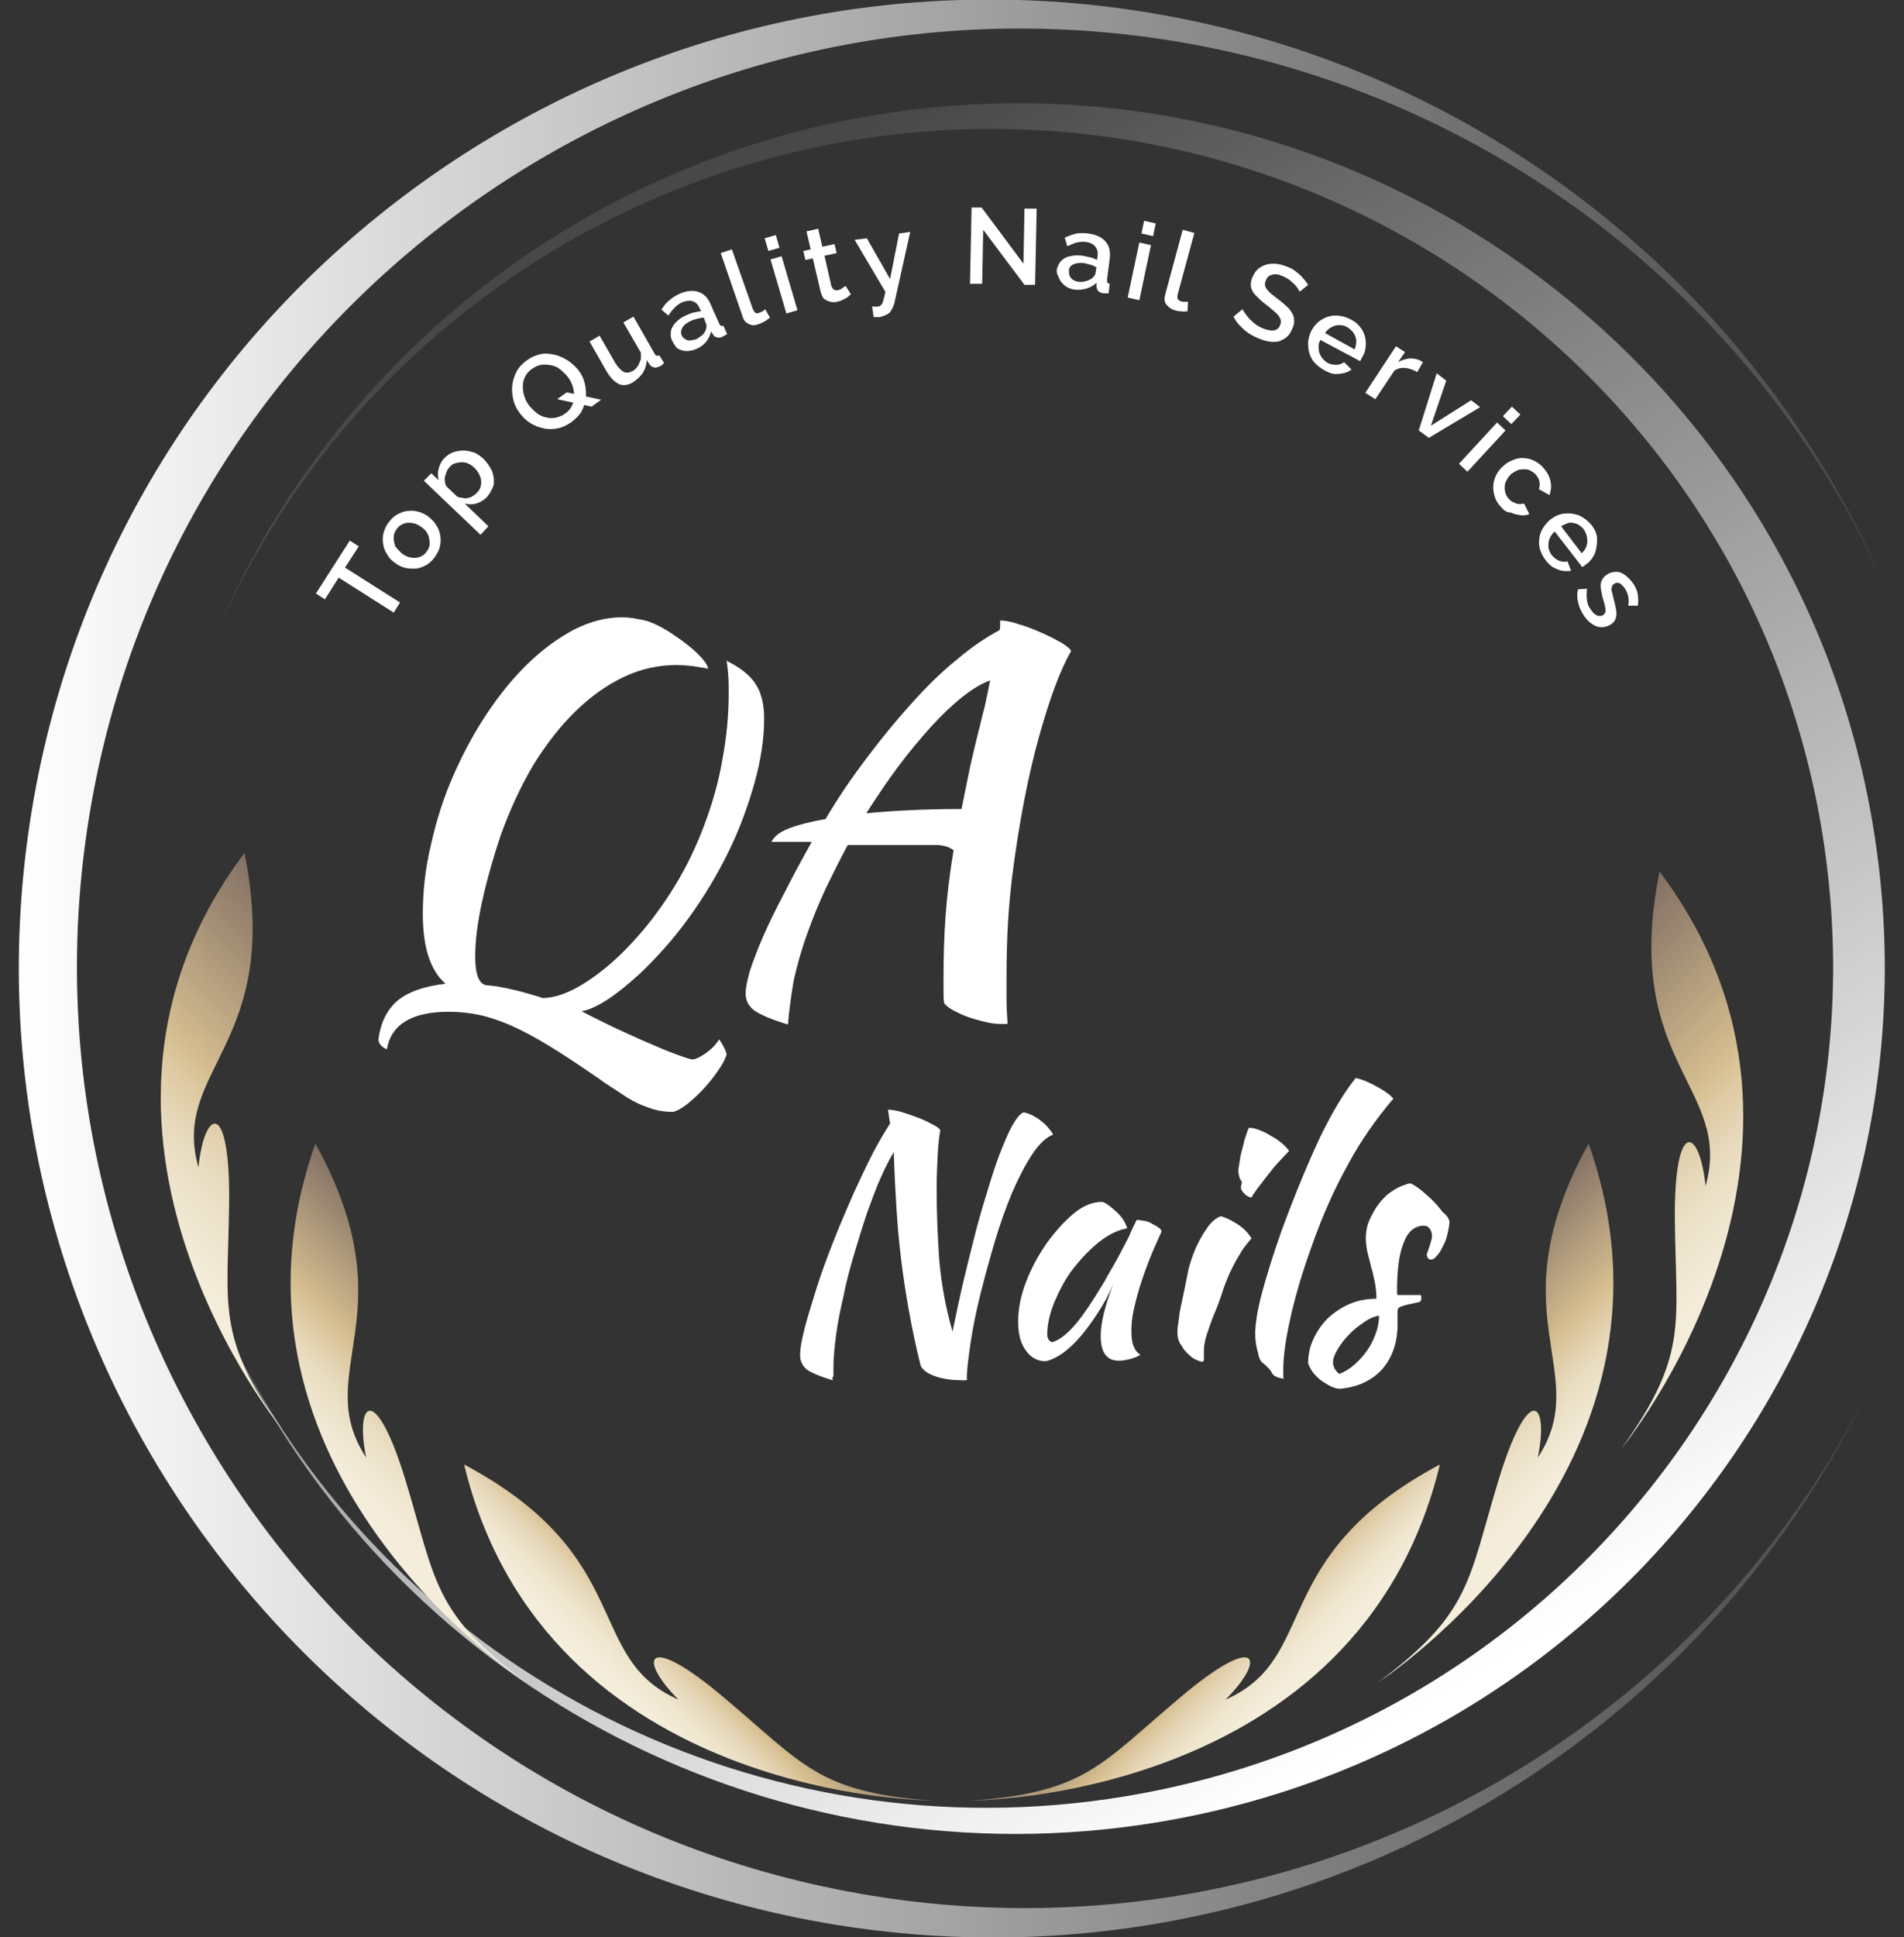
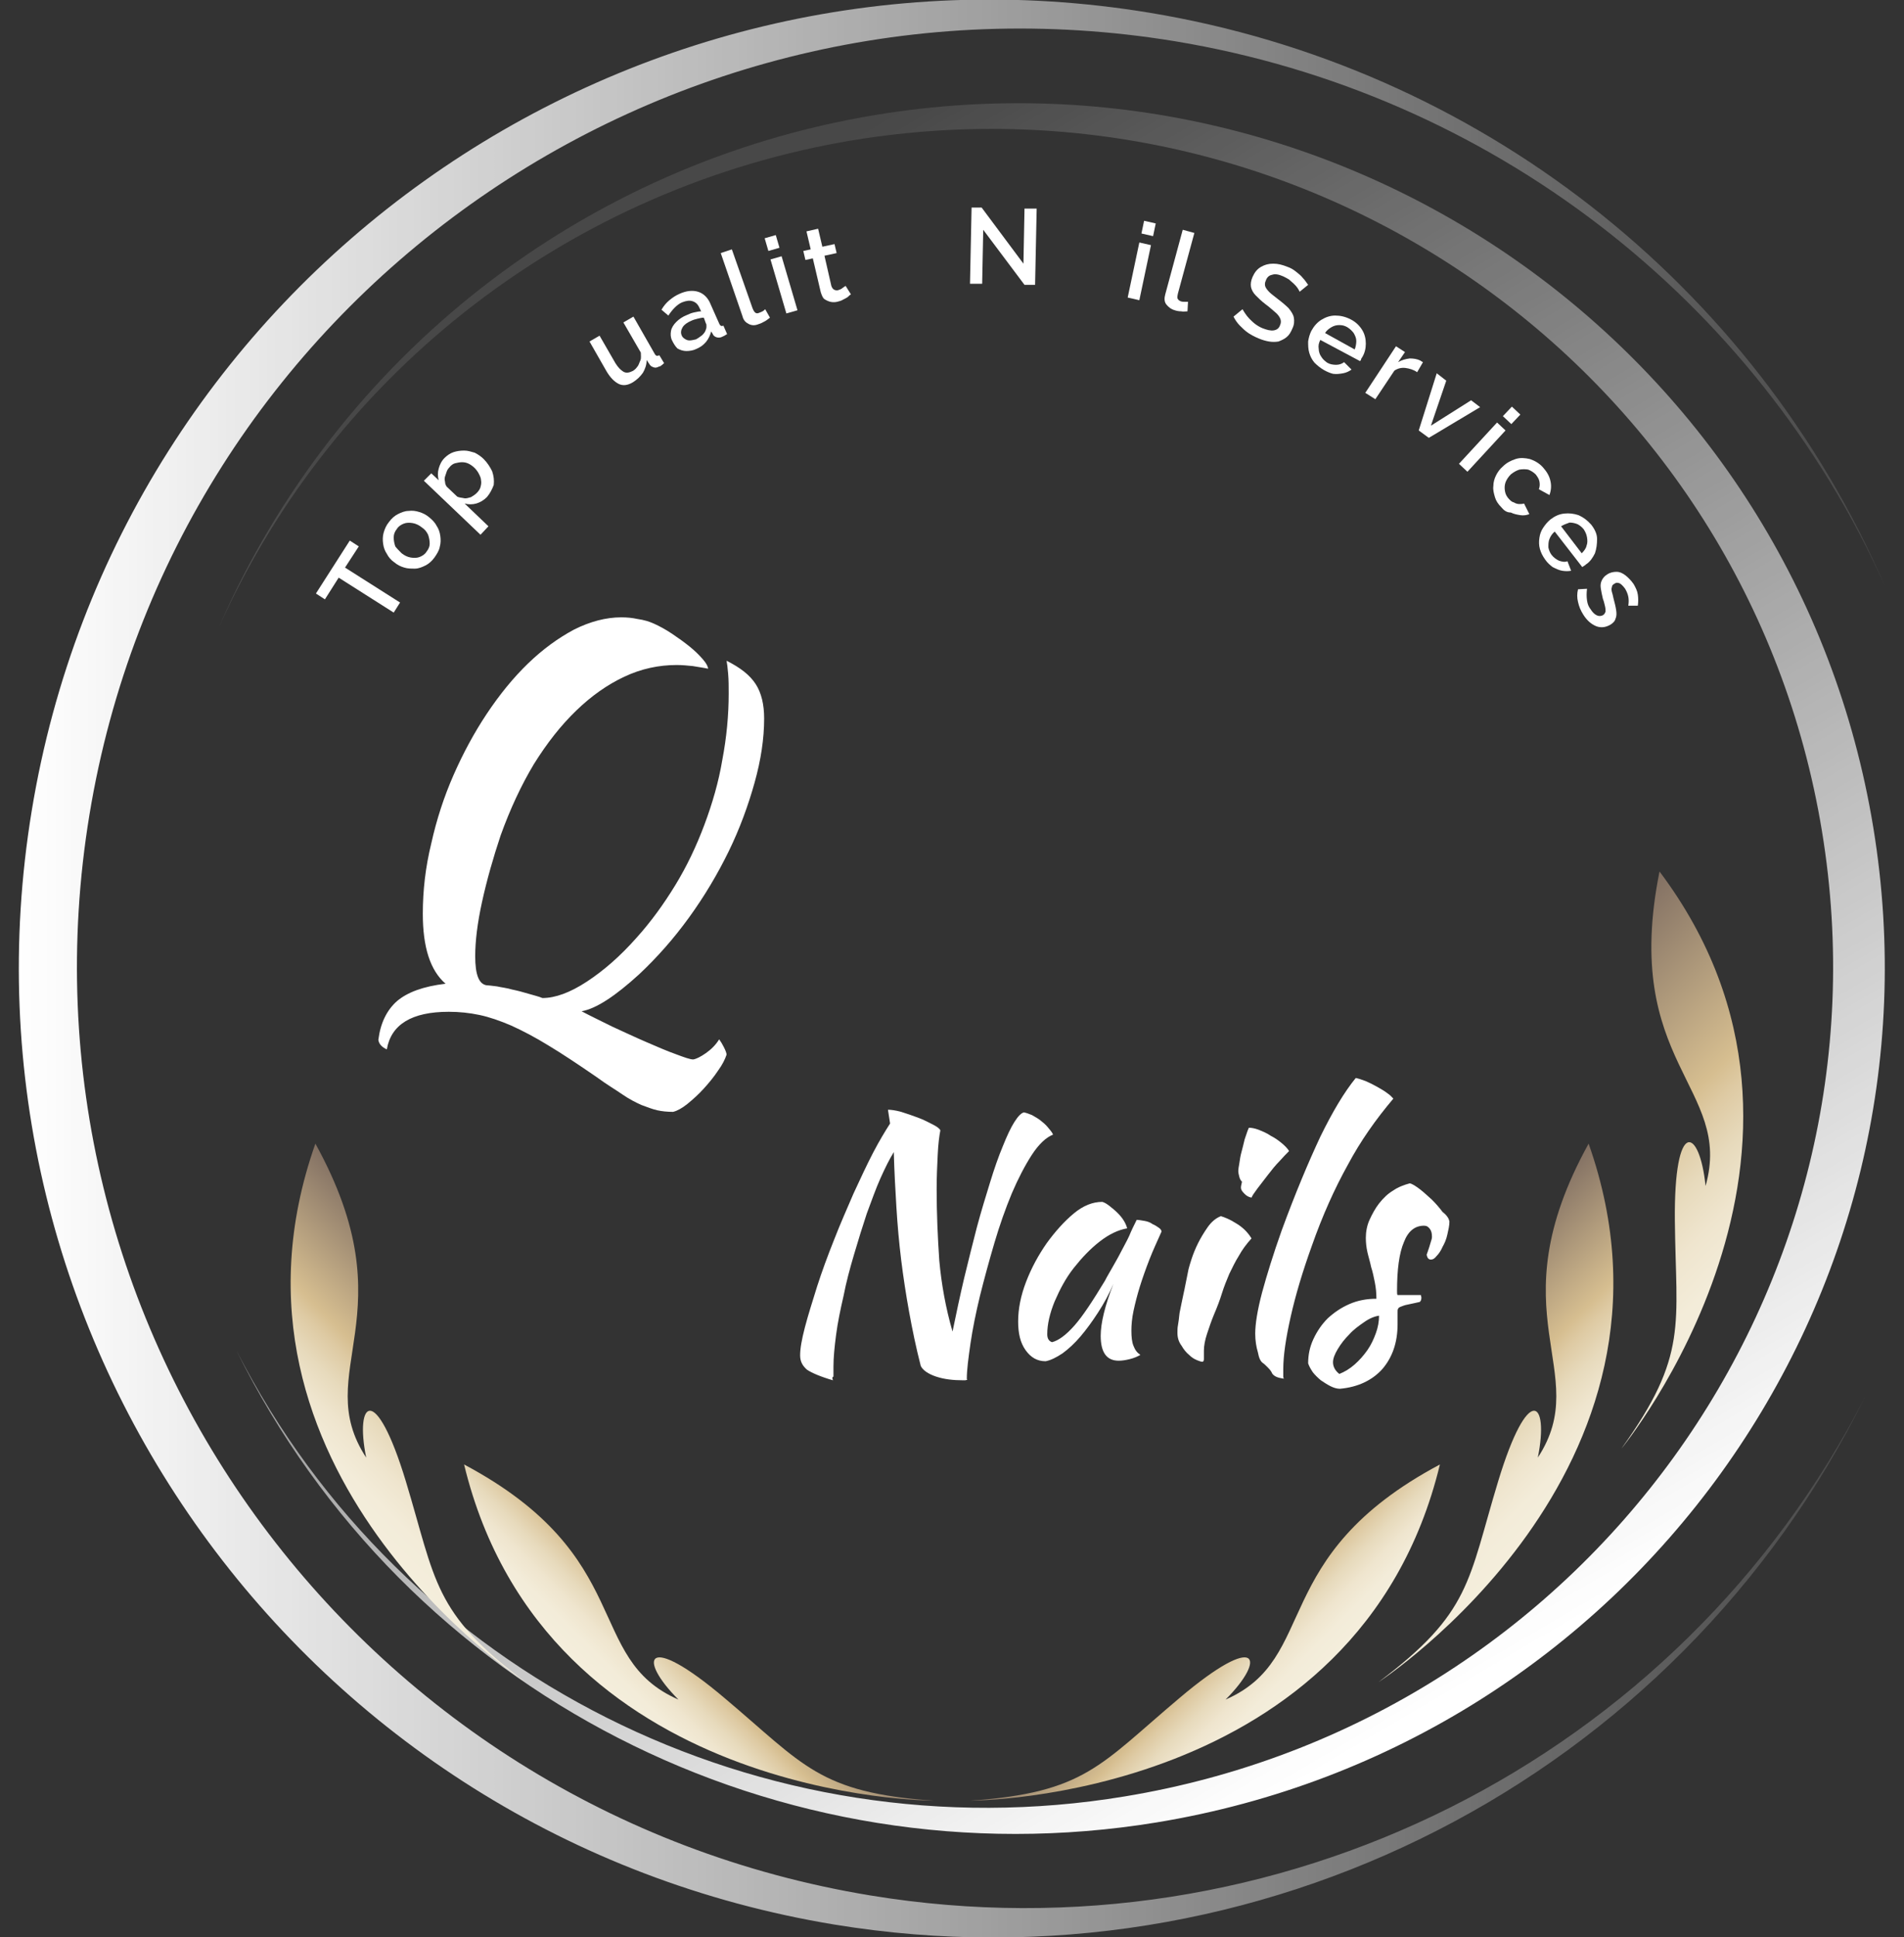
<svg xmlns="http://www.w3.org/2000/svg" version="1.1" id="Layer_1" x="0px" y="0px" viewBox="0 0 359.8 365.9" style="enable-background:new 0 0 359.8 365.9;" xml:space="preserve">
  <rect x="0" y="0" width="359.8" height="365.9" fill="#333333" stroke="none" />
  <style type="text/css">
	.st0{fill:#FFFFFF;}
	.st1{fill-rule:evenodd;clip-rule:evenodd;fill:url(#SVGID_1_);}
	.st2{fill-rule:evenodd;clip-rule:evenodd;fill:url(#SVGID_00000183939522381799267730000015050060698981998006_);}
	.st3{fill-rule:evenodd;clip-rule:evenodd;fill:url(#SVGID_00000142863010986920048350000002106269172712618653_);}
	.st4{fill-rule:evenodd;clip-rule:evenodd;fill:url(#SVGID_00000029004382947722985930000015141224380228573356_);}
	.st5{fill-rule:evenodd;clip-rule:evenodd;fill:url(#SVGID_00000158737940492575805550000017784231635388167571_);}
	.st6{fill-rule:evenodd;clip-rule:evenodd;fill:url(#SVGID_00000021107882810620889940000004037306334834300078_);}
	.st7{fill-rule:evenodd;clip-rule:evenodd;fill:url(#SVGID_00000168813885644557741920000007109913994295421626_);}
	.st8{fill-rule:evenodd;clip-rule:evenodd;fill:url(#SVGID_00000083771514280974405620000004609712021011837071_);}
</style>
  <g>
    <g>
      <path class="st0" d="M123.6,117.8c1.1,0.5,2.2,1.1,3.4,1.9c1.2,0.8,2.3,1.6,3.3,2.4c1,0.8,1.9,1.7,2.5,2.4c0.7,0.8,1,1.4,1,1.8    c-0.9-0.2-1.8-0.3-2.9-0.5c-1-0.1-2-0.2-3-0.2c-3.4,0-6.7,0.7-9.9,2.2c-3.2,1.5-6.2,3.6-9.1,6.4c-2.9,2.8-5.5,6.1-8,10.1    c-2.4,4-4.5,8.5-6.3,13.5c-1.4,4.2-2.6,8.4-3.5,12.5c-0.9,4.1-1.3,7.5-1.3,10.3c0,3.5,0.7,5.3,2.2,5.5c0.4,0,1,0.1,1.9,0.2    c0.9,0.2,1.9,0.3,2.9,0.6c1,0.2,2.1,0.5,3.1,0.8c1,0.3,1.9,0.5,2.6,0.8c2.4,0,5.2-1,8.4-3.1c3.2-2.1,6.3-4.8,9.4-8.3    c2.7-3,5.1-6.3,7.3-9.9c2.2-3.6,4-7.4,5.5-11.4c1.5-4,2.7-8.1,3.4-12.3c0.8-4.2,1.2-8.4,1.2-12.5c0-1.3,0-2.5-0.1-3.7    c-0.1-1.2-0.2-2-0.3-2.5c2.6,1.3,4.4,2.7,5.5,4.4c1.1,1.7,1.6,3.9,1.6,6.5c0,3.8-0.6,7.8-1.8,12.1c-1.2,4.3-2.8,8.7-4.9,13    c-2.1,4.3-4.6,8.5-7.5,12.5c-2.9,4-6,7.5-9.4,10.7c-4.5,4.1-8.1,6.5-10.9,7c1.7,0.9,3.6,1.8,5.8,2.9c2.2,1,4.3,2,6.4,2.9    c2.1,0.9,3.9,1.7,5.6,2.3c1.6,0.6,2.7,1,3.3,1c0.6-0.1,1.4-0.5,2.4-1.2c1-0.7,1.9-1.6,2.5-2.6c0.3,0.4,0.6,0.9,0.9,1.5    c0.3,0.6,0.5,1.1,0.5,1.4c-0.3,0.9-0.8,1.9-1.6,3c-0.8,1.2-1.7,2.3-2.7,3.4c-1,1.1-2,2-3.1,2.9c-1,0.8-1.9,1.3-2.7,1.5    c-1.1,0-2.1-0.1-3-0.3c-0.9-0.2-1.9-0.6-3-1c-1.1-0.5-2.3-1.1-3.6-2c-1.3-0.9-3-1.9-4.9-3.3c-3.5-2.4-6.5-4.4-9-5.9    c-2.6-1.6-4.9-2.8-7.1-3.8c-2.1-0.9-4.1-1.6-6-2c-1.9-0.4-3.8-0.6-5.8-0.6c-7,0-10.9,2.4-11.7,7.1c-0.9-0.4-1.5-1-1.6-1.8    c0.4-3.2,1.6-5.6,3.5-7.3c2-1.7,5-2.8,9.2-3.3c-2.9-2.5-4.3-6.9-4.3-13.2c0-4.4,0.5-8.8,1.6-13.3c1-4.5,2.4-8.8,4.2-12.9    c1.8-4.1,3.9-8,6.3-11.6c2.4-3.6,5-6.8,7.8-9.5c2.8-2.7,5.7-4.8,8.7-6.4c3-1.5,6-2.3,8.9-2.3c1.1,0,2.1,0.1,3,0.3    C121.8,117.1,122.7,117.4,123.6,117.8z" />
-       <path class="st0" d="M148.9,193.5c-3-0.9-5.1-1.8-6.3-2.6c-1.2-0.9-1.7-2-1.7-3.3c0-1,0.3-2.4,0.8-4.2c0.6-1.8,1.4-4,2.5-6.5    c1.1-2.5,2.4-5.2,4-8.2c1.5-3,3.3-6.3,5.2-9.7c-1.6,0-3.1,0-4.4,0c-1.3,0-2.3,0-3.2,0c0.4-0.9,1.4-1.8,3.2-2.5    c1.8-0.7,4.1-1.3,7-1.8c2.4-4.1,5.1-8,7.9-11.7c2.8-3.7,5.6-7.1,8.4-10.2c2.8-3.1,5.6-5.9,8.5-8.2c2.8-2.4,5.5-4.2,8.1-5.6    c0.1-0.4,0.1-0.8,0.1-1.1c0-0.3,0-0.5,0-0.7c0.9,0,2.1,0.2,3.5,0.7c1.5,0.4,2.9,1,4.3,1.6c1.4,0.6,2.7,1.3,3.8,1.9    c1.1,0.7,1.7,1.2,1.8,1.6c-2.1,3.6-4.1,9.1-6.1,16.3s-3.7,15.9-5,26c-0.3,2.5-0.6,5.4-0.8,8.6c-0.2,3.2-0.3,6.8-0.3,10.7    c0,1.4,0,2.8,0,4.2s0.1,2.9,0.2,4.5c-0.1,0.1-0.3,0.1-0.4,0.1c-0.1,0-0.4,0-0.8,0c-0.9,0-1.9-0.1-3.1-0.4c-1.2-0.3-2.3-0.6-3.4-1    c-1.1-0.4-2-0.9-2.8-1.3c-0.8-0.5-1.3-0.9-1.5-1.3c-0.1-0.8-0.1-1.6-0.1-2.4c0-0.8,0-1.6,0-2.5c0-3.8,0.1-7.7,0.4-11.7    c0.3-4,0.8-8,1.5-12.2c-0.9-0.7-2-1-3.5-1c-1.4,0-3.1,0-4.8,0c-1.8,0-3.7,0-5.7,0s-4,0-6,0c-1.5,2.8-2.9,5.6-4.2,8.3    c-1.3,2.8-2.4,5.5-3.4,8.3c-1.1,3-1.9,5.9-2.6,8.9C149.5,188.1,149.1,190.9,148.9,193.5z M185.2,137c0.2-0.9,0.5-2.1,0.9-3.6    c0.3-1.5,0.7-3.2,1-4.9c-1.6,0.6-3.3,1.6-5.2,3.1c-1.9,1.5-3.9,3.4-5.9,5.6c-2,2.2-4.1,4.7-6.2,7.5c-2.1,2.8-4.1,5.8-6.1,8.9    c5.3-0.5,11.3-0.8,18-0.8c0.5-2.6,1.1-5.3,1.6-7.9C183.9,142.3,184.5,139.7,185.2,137z" />
    </g>
    <g>
      <path class="st0" d="M157.4,260.7c-2.4-0.7-4-1.4-4.9-2c-0.8-0.7-1.3-1.5-1.3-2.7c0-1.3,0.3-3,0.9-5.3c0.6-2.3,1.4-4.8,2.3-7.7    c0.9-2.8,2-5.8,3.2-8.8c1.2-3.1,2.5-6,3.7-8.8c1.3-2.8,2.5-5.4,3.7-7.7c1.2-2.3,2.3-4.1,3.2-5.5l-0.4-2.6c0.6,0,1.4,0.1,2.5,0.4    c1,0.3,2.1,0.7,3.2,1.1c1.1,0.4,2,0.9,2.8,1.3c0.8,0.4,1.3,0.8,1.4,1.1c-0.2,1-0.4,2.5-0.5,4.6c-0.1,2-0.2,4.2-0.2,6.5    c0,4.6,0.2,9.1,0.5,13.5c0.4,4.4,1.2,8.9,2.5,13.4c0.7-3.4,1.4-6.7,2.2-10.1c0.8-3.3,1.6-6.5,2.4-9.6c0.8-3,1.7-5.9,2.5-8.5    c0.8-2.6,1.6-4.9,2.4-6.8c0.8-2,1.5-3.5,2.2-4.6c0.7-1.1,1.3-1.7,1.8-1.8c0.5,0.1,1,0.3,1.5,0.5c0.5,0.3,1.1,0.6,1.6,1    c0.5,0.4,1,0.8,1.4,1.3c0.4,0.5,0.8,0.9,1,1.4c-1.3,0.5-2.7,1.8-4,3.8c-1.3,2-2.6,4.5-3.8,7.3c-1.2,2.9-2.3,6-3.3,9.4    c-1,3.4-1.9,6.7-2.7,9.9c-0.8,3.3-1.4,6.3-1.8,9c-0.4,2.8-0.7,5-0.7,6.7c0,0.1,0,0.1,0.1,0.2c-0.1,0-0.3,0.1-0.4,0.1    c-0.1,0-0.3,0-0.4,0c-1.9,0-3.6-0.2-5.1-0.7s-2.5-1.2-2.9-2c-0.9-3.5-1.6-6.9-2.2-10.2c-0.6-3.3-1.1-6.6-1.5-9.8    c-0.4-3.3-0.7-6.6-0.9-9.9c-0.2-3.3-0.4-6.8-0.5-10.5c-0.8,1.3-1.6,2.9-2.5,4.9c-0.9,2-1.7,4.3-2.6,6.7c-0.8,2.4-1.6,5-2.4,7.7    c-0.8,2.7-1.5,5.3-2,7.9c-0.6,2.6-1.1,5-1.4,7.3c-0.3,2.3-0.5,4.3-0.5,6c0,0.9,0,1.5,0,1.9C157.2,260.1,157.3,260.4,157.4,260.7z" />
      <path class="st0" d="M214.8,230.4c0.4,0,0.9,0.1,1.5,0.2c0.6,0.1,1.1,0.3,1.5,0.6c0.5,0.2,0.9,0.5,1.2,0.7s0.5,0.5,0.5,0.7    c-0.8,1.8-1.6,3.5-2.3,5.3c-0.7,1.8-1.3,3.5-1.8,5.1c-0.5,1.6-0.9,3.2-1.2,4.6c-0.3,1.4-0.4,2.7-0.4,3.7c0,1.2,0.1,2.2,0.4,2.9    c0.3,0.8,0.7,1.3,1.3,1.7c-0.5,0.3-1.2,0.6-2,0.8c-0.8,0.2-1.5,0.3-2.1,0.3c-2.3,0-3.4-1.6-3.4-4.7c0-2.4,0.8-5.7,2.4-9.8    c-0.8,1.9-1.8,3.7-2.9,5.4c-1.1,1.7-2.2,3.2-3.3,4.5c-1.1,1.3-2.3,2.4-3.4,3.2c-1.2,0.8-2.2,1.3-3.2,1.5c-1.6,0-2.8-0.7-3.8-2.1    c-1-1.4-1.4-3.2-1.4-5.4c0-2.4,0.5-4.9,1.5-7.5c1-2.6,2.3-5,3.9-7.3c1.6-2.2,3.3-4.1,5.1-5.6c1.8-1.5,3.6-2.2,5.4-2.2    c0.4,0.1,0.9,0.4,1.4,0.8c0.5,0.4,1,0.8,1.5,1.3s0.9,1,1.2,1.5c0.3,0.5,0.5,1,0.6,1.4c-1.7,0.3-3.4,1.1-5.2,2.5    c-1.8,1.4-3.4,3.1-4.9,5s-2.6,4-3.6,6.3c-0.9,2.2-1.4,4.3-1.4,6.2c0,0.8,0.3,1.3,0.9,1.5c1.2-0.3,2.6-1.3,4.2-3.1    c1.6-1.8,3.5-4.7,5.8-8.5c0.4-0.8,0.9-1.6,1.4-2.5s1.1-1.9,1.6-2.9c0.5-1,1.1-2,1.6-3.1C213.8,232.4,214.3,231.4,214.8,230.4z" />
      <path class="st0" d="M222.5,251.7c0-0.4,0-0.9,0.1-1.4c0.1-0.6,0.2-1.3,0.3-2.3c0.2-0.9,0.4-2.1,0.7-3.4c0.3-1.3,0.6-3,1-4.9    c0.1-0.4,0.3-1.1,0.6-2c0.3-0.9,0.7-1.9,1.2-2.9c0.5-1,1.1-2,1.8-3c0.7-1,1.5-1.7,2.5-2.1c0.7,0.2,1.7,0.6,2.8,1.3    c1.2,0.7,2.2,1.6,3,2.9c-1,1.1-1.8,2.2-2.4,3.3c-0.7,1.1-1.2,2.2-1.8,3.4c-0.5,1.2-1,2.4-1.4,3.7c-0.4,1.3-0.9,2.6-1.5,4    c-0.5,1.2-0.9,2.4-1.3,3.6c-0.4,1.2-0.6,2.3-0.6,3.2c0,0.8,0,1.3,0,1.6c0,0.3-0.1,0.5-0.3,0.5c-0.2,0-0.5-0.1-1-0.3    c-0.5-0.2-1-0.5-1.5-1c-0.5-0.4-1-1-1.4-1.7C222.7,253.4,222.5,252.6,222.5,251.7z M234.5,224.3c0-0.3,0.1-0.6,0.2-1.1    c-0.2-0.2-0.4-0.5-0.5-0.9c-0.1-0.4-0.2-0.8-0.2-1.1c0-0.4,0.1-0.9,0.2-1.5c0.1-0.7,0.2-1.4,0.4-2.1c0.2-0.8,0.4-1.5,0.6-2.4    c0.3-0.8,0.5-1.6,0.8-2.2c0.5,0,1.1,0.1,1.9,0.4c0.7,0.3,1.5,0.6,2.2,1.1c0.8,0.4,1.5,0.9,2.1,1.4c0.6,0.5,1.1,1,1.4,1.5    c-0.5,0.5-1.1,1.1-1.8,1.9c-0.8,0.8-1.5,1.7-2.2,2.6c-0.7,0.9-1.4,1.8-2,2.6c-0.6,0.8-1,1.4-1.1,1.7c-0.5-0.1-0.9-0.3-1.3-0.7    C234.7,225,234.5,224.7,234.5,224.3z" />
      <path class="st0" d="M237.2,251.9c0-1.8,0.4-4.4,1.3-7.8c0.9-3.3,2.1-7.2,3.7-11.7c2.6-7.1,5.1-13,7.3-17.7    c2.3-4.7,4.5-8.4,6.7-11.1c0.5,0.1,1.1,0.3,1.9,0.6c0.7,0.3,1.5,0.7,2.2,1.1c0.7,0.4,1.4,0.8,1.9,1.2c0.6,0.4,0.9,0.8,1.1,1    c-3.3,3.9-6.2,8-8.6,12.5c-2.5,4.5-4.8,9.6-6.8,15.3c-1.8,5-3.1,9.4-4,13.4c-0.9,4-1.4,7.3-1.4,9.9c0,0.7,0,1.2,0,1.3    c0,0.2,0,0.3,0.1,0.5c-0.6-0.1-1.1-0.2-1.5-0.4c-0.4-0.2-0.7-0.5-0.8-0.8c-0.1-0.2-0.3-0.5-0.7-0.9c-0.4-0.4-0.7-0.7-1-0.9    c-0.4-0.3-0.7-0.9-0.9-2C237.4,254.4,237.2,253.2,237.2,251.9z" />
      <path class="st0" d="M273.9,230.7c0,0.8-0.2,1.6-0.4,2.5c-0.2,0.9-0.5,1.6-0.9,2.3c-0.3,0.7-0.7,1.3-1.1,1.7    c-0.4,0.5-0.7,0.7-1.1,0.7c-0.5,0-0.7-0.4-0.8-0.9c0-0.1,0.1-0.3,0.2-0.6c0.1-0.3,0.2-0.6,0.3-0.9c0.1-0.3,0.2-0.7,0.3-1    c0.1-0.3,0.2-0.6,0.2-0.9c0-0.6-0.1-1.1-0.4-1.5c-0.3-0.4-0.6-0.6-1.1-0.6c-1.7,0-3,1-3.8,3.1c-0.9,2.1-1.3,5.2-1.3,9.2    c0,0.4,0,0.7,0.1,0.8c0.9,0,1.7,0,2.4,0s1.4,0,2,0c0,0.1,0.1,0.3,0.1,0.5c0,0.4-0.1,0.6-0.3,0.8c-1,0.2-1.7,0.4-2.3,0.5    c-0.6,0.1-1,0.3-1.3,0.4c-0.3,0.1-0.5,0.3-0.5,0.4c-0.1,0.1-0.1,0.3-0.1,0.6c0,0.3,0,0.7,0,1c0,0.3,0,0.8,0,1.3    c0,3.5-1,6.3-2.9,8.5c-1.9,2.1-4.6,3.4-8,3.7c-0.6,0-1.2-0.2-1.8-0.5c-0.6-0.3-1.2-0.7-1.8-1.1c-0.6-0.5-1.1-1-1.5-1.5    c-0.4-0.6-0.7-1.1-0.9-1.7c0-1.6,0.3-3.1,1-4.6c0.7-1.5,1.6-2.8,2.7-3.9c1.2-1.1,2.5-2,4.1-2.7c1.6-0.7,3.3-1,5.1-1    c0-1.1-0.1-2.1-0.3-3.1c-0.2-1-0.4-2-0.7-2.9c-0.2-1-0.5-1.9-0.7-2.8c-0.2-0.9-0.3-1.8-0.3-2.7c0-1.1,0.2-2.3,0.7-3.4    c0.5-1.1,1.1-2.2,1.8-3.1c0.8-1,1.6-1.8,2.6-2.4c1-0.7,2.1-1.1,3.2-1.4c0.5,0.1,1.1,0.5,1.9,1.1c0.8,0.6,1.5,1.3,2.3,2    c0.8,0.8,1.4,1.5,2,2.3C273.5,229.6,273.8,230.2,273.9,230.7z M253.1,259.5c1-0.4,2-1,2.9-1.8c0.9-0.8,1.7-1.7,2.4-2.7    c0.7-1,1.2-2.1,1.6-3.2c0.4-1.1,0.6-2.2,0.6-3.3c-0.8,0.1-1.8,0.5-2.8,1.2c-1,0.7-2,1.4-2.8,2.3c-0.9,0.9-1.6,1.8-2.2,2.8    c-0.6,1-0.9,1.8-0.9,2.5C251.9,258.1,252.3,258.9,253.1,259.5z" />
    </g>
    <g>
      <g>
        <g id="circle866">
          <linearGradient id="SVGID_1_" gradientUnits="userSpaceOnUse" x1="3.579" y1="185.05" x2="356.221" y2="185.05" gradientTransform="matrix(1 0 0 -1 0 368)">
            <stop offset="0" style="stop-color:#FFFFFF" />
            <stop offset="1" style="stop-color:#FFFFFF;stop-opacity:0.1" />
          </linearGradient>
          <path class="st1" d="M217.2,2.4C117-14.1,22.4,53.4,6,153.1l0,0C-10.4,252.8,57.5,347,157.7,363.5l0,0      c80,13.1,159.1-27.4,194.8-99.8c-35.2,68.8-111.3,106.9-188,94.3C67.1,342,1,250.6,16.9,153.9S124.7-8.2,222.1,7.8l0,0      c59.2,9.8,109.6,48.4,134.1,102.9C331.4,53.4,279,12.6,217.2,2.4z" />
        </g>
        <g id="circle866_00000024680425423998692240000013474791148308428944_">
          <linearGradient id="SVGID_00000036972980906758719550000016947252667233113771_" gradientUnits="userSpaceOnUse" x1="272.798" y1="320.716" x2="115.27" y2="51.748">
            <stop offset="0" style="stop-color:#FFFFFF" />
            <stop offset="1" style="stop-color:#FFFFFF;stop-opacity:0.1" />
          </linearGradient>
          <path style="fill-rule:evenodd;clip-rule:evenodd;fill:url(#SVGID_00000036972980906758719550000016947252667233113771_);" d="      M165.5,21.7C255,7,339.4,67.3,354,156.3l0,0c14.6,89-46,173.2-135.4,187.9l0,0c-71.4,11.7-142-24.5-173.9-89.1      c31.4,61.4,99.4,95.5,167.8,84.2c86.9-14.3,146-95.9,131.8-182.3S248.1,12.2,161.1,26.5l0,0c-52.8,8.8-97.8,43.2-119.7,91.9      C63.6,67.3,110.3,30.8,165.5,21.7z" />
        </g>
      </g>
      <g>
        <linearGradient id="SVGID_00000150795064320426607870000011884898292374258347_" gradientUnits="userSpaceOnUse" x1="117.567" y1="322.822" x2="138.406" y2="301.984">
          <stop offset="0" style="stop-color:#F4EEDC" />
          <stop offset="0.132" style="stop-color:#F3ECD9" />
          <stop offset="0.248" style="stop-color:#EFE5CE" />
          <stop offset="0.359" style="stop-color:#E7DABC" />
          <stop offset="0.465" style="stop-color:#DECAA3" />
          <stop offset="0.527" style="stop-color:#D6BE90" />
          <stop offset="1" style="stop-color:#827063" />
        </linearGradient>
        <path style="fill-rule:evenodd;clip-rule:evenodd;fill:url(#SVGID_00000150795064320426607870000011884898292374258347_);" d="     M176.5,340.1c0,0-73.4,0.1-88.8-63.5c32.7,17.4,22.6,36.6,40.5,44.4c-7.8-7.8-6.3-13,8.7-0.3     C151.9,333.3,154.7,338.6,176.5,340.1z" />
        <linearGradient id="SVGID_00000088823902404893152230000000870169585277118636_" gradientUnits="userSpaceOnUse" x1="62.693" y1="283.603" x2="94.969" y2="251.327">
          <stop offset="0" style="stop-color:#F4EEDC" />
          <stop offset="0.132" style="stop-color:#F3ECD9" />
          <stop offset="0.248" style="stop-color:#EFE5CE" />
          <stop offset="0.359" style="stop-color:#E7DABC" />
          <stop offset="0.465" style="stop-color:#DECAA3" />
          <stop offset="0.527" style="stop-color:#D6BE90" />
          <stop offset="1" style="stop-color:#827063" />
        </linearGradient>
        <path style="fill-rule:evenodd;clip-rule:evenodd;fill:url(#SVGID_00000088823902404893152230000000870169585277118636_);" d="     M99.3,317.7c0,0-61.5-40-39.7-101.7c17.9,32.4-1.1,43,9.6,59.3c-2.2-10.8,1.8-14.3,7.5,4.5C82.4,298.6,81.8,304.6,99.3,317.7z" />
        <linearGradient id="SVGID_00000060731356109079957050000004916756613080821142_" gradientUnits="userSpaceOnUse" x1="24.378" y1="241.089" x2="75.261" y2="190.205">
          <stop offset="0" style="stop-color:#F4EEDC" />
          <stop offset="0.132" style="stop-color:#F3ECD9" />
          <stop offset="0.248" style="stop-color:#EFE5CE" />
          <stop offset="0.359" style="stop-color:#E7DABC" />
          <stop offset="0.465" style="stop-color:#DECAA3" />
          <stop offset="0.527" style="stop-color:#D6BE90" />
          <stop offset="1" style="stop-color:#827063" />
        </linearGradient>
-         <path style="fill-rule:evenodd;clip-rule:evenodd;fill:url(#SVGID_00000060731356109079957050000004916756613080821142_);" d="     M53.4,270.1c0,0-46.6-56.6-7.2-109c7.3,36.3-14,40.7-8.7,59.4c1.1-11,6-13.1,5.8,6.6C43.1,246.8,40.7,252.4,53.4,270.1z" />
        <linearGradient id="SVGID_00000154425340123823391040000017226206784036865425_" gradientUnits="userSpaceOnUse" x1="-33.581" y1="322.822" x2="-12.742" y2="301.984" gradientTransform="matrix(-1 0 0 1 208.651 0)">
          <stop offset="0" style="stop-color:#F4EEDC" />
          <stop offset="0.132" style="stop-color:#F3ECD9" />
          <stop offset="0.248" style="stop-color:#EFE5CE" />
          <stop offset="0.359" style="stop-color:#E7DABC" />
          <stop offset="0.465" style="stop-color:#DECAA3" />
          <stop offset="0.527" style="stop-color:#D6BE90" />
          <stop offset="1" style="stop-color:#827063" />
        </linearGradient>
        <path style="fill-rule:evenodd;clip-rule:evenodd;fill:url(#SVGID_00000154425340123823391040000017226206784036865425_);" d="     M183.3,340.1c0,0,73.4,0.1,88.8-63.5c-32.7,17.4-22.6,36.6-40.5,44.4c7.8-7.8,6.3-13-8.7-0.3     C207.9,333.3,205.1,338.6,183.3,340.1z" />
        <linearGradient id="SVGID_00000078767102893117982790000009969304414786242482_" gradientUnits="userSpaceOnUse" x1="-88.452" y1="283.603" x2="-56.176" y2="251.327" gradientTransform="matrix(-1 0 0 1 208.651 0)">
          <stop offset="0" style="stop-color:#F4EEDC" />
          <stop offset="0.132" style="stop-color:#F3ECD9" />
          <stop offset="0.248" style="stop-color:#EFE5CE" />
          <stop offset="0.359" style="stop-color:#E7DABC" />
          <stop offset="0.465" style="stop-color:#DECAA3" />
          <stop offset="0.527" style="stop-color:#D6BE90" />
          <stop offset="1" style="stop-color:#827063" />
        </linearGradient>
        <path style="fill-rule:evenodd;clip-rule:evenodd;fill:url(#SVGID_00000078767102893117982790000009969304414786242482_);" d="     M260.5,317.7c0,0,61.5-40,39.7-101.7c-17.9,32.4,1.1,43-9.6,59.3c2.2-10.8-1.8-14.3-7.5,4.5C277.4,298.6,278,304.6,260.5,317.7z" />
        <linearGradient id="SVGID_00000073718065095042561650000000475343953350088864_" gradientUnits="userSpaceOnUse" x1="-126.772" y1="244.589" x2="-75.888" y2="193.705" gradientTransform="matrix(-1 0 0 1 208.651 0)">
          <stop offset="0" style="stop-color:#F4EEDC" />
          <stop offset="0.132" style="stop-color:#F3ECD9" />
          <stop offset="0.248" style="stop-color:#EFE5CE" />
          <stop offset="0.359" style="stop-color:#E7DABC" />
          <stop offset="0.465" style="stop-color:#DECAA3" />
          <stop offset="0.527" style="stop-color:#D6BE90" />
          <stop offset="1" style="stop-color:#827063" />
        </linearGradient>
        <path style="fill-rule:evenodd;clip-rule:evenodd;fill:url(#SVGID_00000073718065095042561650000000475343953350088864_);" d="     M306.4,273.6c0,0,46.6-56.6,7.2-109c-7.3,36.3,14,40.7,8.7,59.4c-1.1-11-6-13.1-5.8,6.6C316.7,250.3,319.1,255.9,306.4,273.6z" />
      </g>
    </g>
    <g>
      <g>
        <path class="st0" d="M67.8,103.2l-2.6,4l10.4,6.6l-1.2,1.9l-10.4-6.6l-2.6,4.1l-1.7-1.1l6.4-10L67.8,103.2z" />
        <path class="st0" d="M82.1,105.3c-0.5,0.7-1.1,1.2-1.7,1.5s-1.3,0.6-2,0.6s-1.4,0-2-0.2c-0.7-0.2-1.3-0.5-1.9-1     c-0.6-0.4-1.1-1-1.4-1.6c-0.4-0.6-0.6-1.2-0.7-1.9c-0.1-0.7-0.1-1.4,0.1-2.1s0.5-1.4,1-2c0.5-0.7,1.1-1.2,1.7-1.5s1.3-0.6,2-0.6     c0.7-0.1,1.4,0,2,0.2c0.7,0.2,1.3,0.5,1.9,1c0.6,0.5,1.1,1,1.4,1.6c0.4,0.6,0.6,1.2,0.7,1.9c0.1,0.7,0.1,1.4-0.1,2.1     C83,103.9,82.6,104.6,82.1,105.3z M75.9,104.5c0.5,0.4,1.1,0.7,1.7,0.8c0.6,0.1,1.2,0.1,1.7-0.1c0.5-0.2,1-0.5,1.3-1     c0.4-0.5,0.6-1,0.6-1.5c0-0.6-0.1-1.1-0.3-1.7c-0.3-0.6-0.6-1-1.2-1.4c-0.5-0.4-1.1-0.7-1.7-0.8s-1.2-0.1-1.7,0.1     c-0.5,0.2-1,0.5-1.3,1c-0.4,0.5-0.6,1-0.6,1.6c0,0.6,0.1,1.1,0.3,1.7C75,103.6,75.4,104,75.9,104.5z" />
        <path class="st0" d="M92,93.9c-0.6,0.6-1.3,1-2,1.2c-0.7,0.2-1.5,0.2-2.2,0l4.5,4.3l-1.5,1.6L80.1,90.8l1.4-1.4l1.4,1.3     c-0.2-0.7-0.2-1.5,0-2.2c0.2-0.7,0.5-1.4,1.1-2c0.5-0.5,1.1-0.9,1.7-1.1c0.6-0.2,1.3-0.3,2-0.3c0.7,0,1.3,0.2,2,0.4     c0.6,0.3,1.2,0.7,1.7,1.2c0.7,0.7,1.2,1.5,1.6,2.3c0.3,0.9,0.4,1.7,0.3,2.6C93,92.4,92.6,93.2,92,93.9z M90.1,93.1     c0.3-0.3,0.6-0.7,0.7-1.1c0.1-0.4,0.2-0.8,0.1-1.3c0-0.4-0.2-0.8-0.4-1.2c-0.2-0.4-0.5-0.8-0.8-1.1c-0.3-0.3-0.7-0.6-1.1-0.8     c-0.4-0.2-0.8-0.3-1.3-0.3c-0.4,0-0.9,0.1-1.3,0.2s-0.8,0.4-1.1,0.8c-0.2,0.2-0.4,0.5-0.5,0.8c-0.1,0.3-0.2,0.6-0.3,0.9     s-0.1,0.6,0,1c0,0.3,0.1,0.6,0.3,0.9l2,1.9c0.4,0.2,0.9,0.2,1.3,0.3s0.9-0.1,1.3-0.2C89.5,93.6,89.8,93.4,90.1,93.1z" />
-         <path class="st0" d="M108,79.7c-0.8,0.6-1.7,1-2.6,1.2c-0.9,0.2-1.8,0.2-2.7,0c-0.9-0.2-1.7-0.5-2.5-1c-0.8-0.5-1.4-1.1-2-1.9     c-0.6-0.8-1-1.6-1.2-2.5s-0.3-1.8-0.2-2.7c0.1-0.9,0.4-1.8,0.8-2.6c0.4-0.8,1.1-1.5,1.9-2.1c0.8-0.6,1.7-1,2.6-1.2     c0.9-0.2,1.8-0.1,2.7,0.1c0.9,0.2,1.7,0.6,2.5,1.1c0.8,0.5,1.4,1.1,2,1.8c0.6,0.8,1,1.6,1.2,2.5c0.2,0.9,0.3,1.8,0.2,2.7     c-0.1,0.9-0.4,1.8-0.8,2.6C109.5,78.4,108.8,79.1,108,79.7z M106.8,78.1c0.6-0.4,1-0.9,1.3-1.5c0.3-0.6,0.4-1.2,0.4-1.8     c0-0.6-0.1-1.3-0.3-1.9c-0.2-0.6-0.5-1.2-0.9-1.7c-0.4-0.5-0.9-1-1.4-1.4c-0.5-0.4-1.1-0.7-1.7-0.8c-0.6-0.1-1.2-0.2-1.9-0.1     s-1.2,0.4-1.8,0.8c-0.6,0.4-1,0.9-1.3,1.5c-0.3,0.6-0.4,1.2-0.4,1.8c0,0.6,0.1,1.3,0.3,1.9c0.2,0.6,0.5,1.2,0.9,1.7     c0.4,0.5,0.9,1,1.4,1.4c0.5,0.4,1.1,0.7,1.7,0.8c0.6,0.2,1.2,0.2,1.9,0.1C105.7,78.7,106.3,78.5,106.8,78.1z M105.3,75.4l1.8-1.3     l6.5,1.4l-1.8,1.3L105.3,75.4z" />
        <path class="st0" d="M114.6,70.1l-3.2-5.6l1.9-1.1l3,5.2c0.5,0.8,1,1.3,1.5,1.6s1.1,0.2,1.7-0.1c0.4-0.2,0.7-0.5,0.9-0.8     c0.3-0.3,0.4-0.8,0.6-1.2s0.1-0.9,0.1-1.5l-3.3-5.7l1.9-1.1l4,7c0.1,0.2,0.3,0.4,0.4,0.4c0.1,0,0.3,0,0.5-0.1l0.9,1.5     c-0.2,0.1-0.3,0.3-0.5,0.4c-0.1,0.1-0.2,0.2-0.4,0.2c-0.4,0.2-0.7,0.3-1,0.2s-0.6-0.2-0.8-0.5l-0.6-0.9c0,0.9-0.3,1.7-0.7,2.4     c-0.5,0.7-1.1,1.3-1.9,1.8c-1,0.6-1.9,0.7-2.7,0.3S115.3,71.3,114.6,70.1z" />
        <path class="st0" d="M127,64.3c-0.3-0.6-0.3-1.2-0.2-1.8c0.1-0.6,0.5-1.2,1-1.7c0.5-0.5,1.2-1,2-1.3c0.4-0.2,0.9-0.4,1.4-0.5     c0.5-0.1,0.9-0.2,1.3-0.2l-0.3-0.6c-0.3-0.7-0.7-1.1-1.3-1.3c-0.6-0.2-1.2-0.1-2,0.2c-0.5,0.2-1,0.6-1.4,1     c-0.4,0.4-0.8,0.9-1.2,1.5l-1.3-1.1c0.4-0.7,0.9-1.3,1.5-1.8c0.6-0.5,1.2-0.9,1.9-1.2c1.3-0.6,2.5-0.7,3.5-0.4     c1,0.3,1.9,1.1,2.4,2.4l1.6,3.6c0.1,0.2,0.2,0.4,0.3,0.4c0.1,0.1,0.3,0.1,0.5,0l0.7,1.6c-0.2,0.1-0.3,0.2-0.5,0.3     c-0.1,0.1-0.3,0.1-0.4,0.2c-0.4,0.2-0.8,0.2-1.1,0.1s-0.6-0.3-0.7-0.6l-0.3-0.5c-0.2,0.7-0.5,1.4-1,2c-0.5,0.6-1.1,1-1.8,1.3     c-0.6,0.3-1.3,0.4-1.9,0.4c-0.6,0-1.2-0.2-1.7-0.5C127.6,65.4,127.3,64.9,127,64.3z M133.4,62.2c0.1-0.2,0.1-0.4,0.1-0.6     c0-0.2,0-0.4-0.1-0.5L133,60c-0.4,0-0.8,0.1-1.2,0.2c-0.4,0.1-0.8,0.2-1.2,0.4c-0.7,0.3-1.3,0.7-1.6,1.2c-0.3,0.5-0.4,1-0.2,1.5     c0.1,0.3,0.3,0.5,0.6,0.7c0.3,0.2,0.6,0.3,0.9,0.3s0.8-0.1,1.2-0.2c0.4-0.2,0.8-0.5,1.2-0.8C133.1,62.9,133.3,62.6,133.4,62.2z" />
        <path class="st0" d="M136.2,47.8l2.1-0.7l3.9,11.1c0.2,0.5,0.4,0.8,0.6,0.9c0.2,0.1,0.4,0.1,0.6,0c0.3-0.1,0.5-0.2,0.7-0.3     c0.2-0.1,0.4-0.3,0.5-0.4l0.9,1.6c-0.3,0.2-0.6,0.5-1,0.7c-0.4,0.2-0.7,0.4-1.1,0.5c-0.7,0.3-1.3,0.3-1.9,0s-1-0.7-1.2-1.5     L136.2,47.8z" />
        <path class="st0" d="M145.2,47.4l-0.7-2.4l2.1-0.6l0.7,2.4L145.2,47.4z M148.6,59.2l-3-10.2l2.1-0.6l3,10.2L148.6,59.2z" />
        <path class="st0" d="M160.8,55.6c-0.2,0.1-0.4,0.3-0.6,0.5c-0.3,0.2-0.5,0.3-0.9,0.5c-0.3,0.2-0.7,0.3-1.1,0.4     c-0.4,0.1-0.9,0.1-1.3,0c-0.4-0.1-0.8-0.3-1.1-0.5s-0.5-0.7-0.7-1.3l-1.5-6.4l-1.4,0.3l-0.4-1.7l1.4-0.3l-0.8-3.4l2.2-0.5     l0.8,3.4l2.3-0.5l0.4,1.7l-2.3,0.5l1.3,5.7c0.1,0.3,0.3,0.6,0.5,0.7c0.2,0.1,0.5,0.2,0.8,0.1c0.3-0.1,0.6-0.2,0.8-0.4     c0.3-0.2,0.4-0.3,0.6-0.4L160.8,55.6z" />
-         <path class="st0" d="M164.8,57.9c0.2,0,0.4,0,0.6,0c0.2,0,0.4,0,0.5,0c0.2,0,0.4-0.1,0.6-0.3s0.3-0.4,0.4-0.8     c0.1-0.4,0.3-1,0.4-1.7l-5.8-9.8l2.3-0.3l4.4,7.7l1.7-8.6l2.1-0.3L169,57.3c-0.1,0.4-0.3,0.8-0.5,1.2c-0.2,0.4-0.5,0.7-0.9,0.9     c-0.4,0.2-0.9,0.4-1.4,0.5c-0.2,0-0.3,0-0.5,0c-0.2,0-0.4,0-0.6,0L164.8,57.9z" />
        <path class="st0" d="M185.8,43.4l-0.2,10.2l-2.3,0l0.3-14.4l1.9,0l7.9,10.6l0.2-10.4l2.3,0l-0.3,14.4l-2,0L185.8,43.4z" />
-         <path class="st0" d="M199.7,51c0.1-0.7,0.4-1.2,0.8-1.7c0.4-0.4,1-0.8,1.7-0.9c0.7-0.2,1.5-0.2,2.4-0.1c0.5,0.1,0.9,0.2,1.4,0.3     c0.5,0.1,0.9,0.3,1.3,0.5l0.1-0.7c0.1-0.7,0-1.3-0.4-1.8c-0.4-0.5-1-0.8-1.8-0.9c-0.6-0.1-1.2,0-1.7,0.1     c-0.5,0.1-1.1,0.4-1.8,0.7l-0.5-1.6c0.8-0.4,1.5-0.6,2.2-0.8c0.7-0.1,1.5-0.1,2.3,0c1.4,0.2,2.5,0.7,3.2,1.5s1,1.9,0.8,3.3     l-0.5,3.9c0,0.3,0,0.4,0.1,0.6c0.1,0.1,0.2,0.2,0.4,0.2l-0.2,1.8c-0.2,0-0.4,0-0.6,0c-0.2,0-0.3,0-0.4,0c-0.5-0.1-0.8-0.2-1-0.5     c-0.2-0.3-0.3-0.5-0.3-0.9l0-0.6c-0.5,0.5-1.2,0.9-1.9,1.1s-1.5,0.3-2.2,0.2c-0.7-0.1-1.3-0.3-1.8-0.7c-0.5-0.4-0.9-0.8-1.1-1.3     S199.6,51.6,199.7,51z M206.3,52.6c0.2-0.1,0.3-0.3,0.5-0.5c0.1-0.2,0.2-0.3,0.2-0.4l0.2-1.2c-0.4-0.2-0.7-0.4-1.1-0.5     c-0.4-0.1-0.8-0.2-1.2-0.3c-0.8-0.1-1.5,0-2,0.2c-0.5,0.2-0.9,0.6-0.9,1.2c0,0.3,0,0.6,0.1,0.9c0.1,0.3,0.3,0.6,0.6,0.8     c0.3,0.2,0.7,0.4,1.1,0.4c0.5,0.1,1,0,1.4-0.1S206,52.8,206.3,52.6z" />
        <path class="st0" d="M213.1,56.2l2.2-10.4l2.2,0.5l-2.2,10.4L213.1,56.2z M215.7,44.1l0.5-2.4l2.2,0.5l-0.5,2.4L215.7,44.1z" />
        <path class="st0" d="M223.5,43.4l2.2,0.6l-3.1,11.4c-0.1,0.5-0.2,0.9,0,1.1c0.1,0.2,0.3,0.3,0.5,0.4c0.3,0.1,0.5,0.1,0.8,0.1     c0.2,0,0.5,0,0.6,0l-0.1,1.8c-0.3,0-0.8,0.1-1.2,0c-0.5,0-0.9-0.1-1.2-0.2c-0.7-0.2-1.2-0.6-1.6-1.1s-0.4-1.2-0.2-1.9L223.5,43.4     z" />
        <path class="st0" d="M245.6,55.1c-0.1-0.2-0.2-0.4-0.4-0.7c-0.2-0.3-0.4-0.5-0.7-0.8c-0.3-0.3-0.6-0.5-0.9-0.8     c-0.3-0.2-0.7-0.4-1.1-0.6c-0.9-0.4-1.6-0.5-2.1-0.3c-0.6,0.1-1,0.5-1.2,1.1c-0.2,0.4-0.2,0.8-0.1,1.1c0.1,0.3,0.4,0.7,0.8,1.1     c0.4,0.4,1,0.8,1.6,1.3c0.8,0.6,1.5,1.2,2,1.7c0.5,0.6,0.9,1.2,1,1.8c0.1,0.6,0.1,1.3-0.3,2.1c-0.3,0.7-0.6,1.2-1.1,1.6     c-0.5,0.4-1,0.6-1.5,0.8c-0.6,0.1-1.2,0.1-1.8,0c-0.6-0.1-1.3-0.3-2-0.6c-0.7-0.3-1.3-0.6-1.9-1c-0.6-0.4-1.1-0.9-1.6-1.4     c-0.5-0.5-0.9-1.1-1.2-1.7l1.7-1.4c0.1,0.2,0.3,0.5,0.5,0.8c0.2,0.3,0.5,0.7,0.8,1c0.3,0.3,0.7,0.7,1.1,1     c0.4,0.3,0.9,0.6,1.4,0.8c0.8,0.3,1.5,0.5,2.1,0.4c0.6-0.1,1-0.4,1.2-1c0.2-0.4,0.2-0.9,0-1.3c-0.2-0.4-0.5-0.8-1-1.2     c-0.5-0.4-1-0.9-1.7-1.4c-0.8-0.6-1.4-1.2-1.9-1.7c-0.5-0.5-0.8-1.1-0.9-1.6c-0.1-0.6,0-1.2,0.3-1.9c0.4-0.9,0.9-1.5,1.6-1.9     c0.7-0.4,1.4-0.6,2.3-0.6c0.9,0,1.7,0.2,2.7,0.6c0.6,0.2,1.1,0.5,1.6,0.9c0.5,0.4,0.9,0.7,1.3,1.2c0.4,0.4,0.7,0.9,1,1.3     L245.6,55.1z" />
        <path class="st0" d="M250.2,69.9c-0.7-0.4-1.3-0.9-1.8-1.4c-0.5-0.6-0.8-1.2-1-1.9c-0.2-0.7-0.2-1.4-0.2-2.1     c0.1-0.7,0.3-1.4,0.6-2c0.5-0.9,1.1-1.6,1.9-2.1c0.8-0.5,1.7-0.8,2.6-0.8c1,0,1.9,0.2,2.9,0.7c1,0.5,1.7,1.2,2.2,2     s0.7,1.7,0.7,2.6c0,0.9-0.2,1.8-0.7,2.6c-0.1,0.1-0.2,0.3-0.2,0.4s-0.1,0.2-0.2,0.3l-7.5-4c-0.3,0.6-0.4,1.1-0.3,1.7     c0,0.5,0.2,1.1,0.5,1.5c0.3,0.5,0.7,0.8,1.1,1.1c0.5,0.3,1.1,0.4,1.7,0.4c0.6,0,1.1-0.2,1.5-0.5l1.4,1.4c-0.4,0.3-1,0.6-1.6,0.7     c-0.6,0.1-1.2,0.2-1.9,0.1C251.5,70.5,250.9,70.3,250.2,69.9z M250.4,62.9L256,66c0.2-0.5,0.3-1.1,0.3-1.6s-0.2-1-0.5-1.5     c-0.3-0.4-0.7-0.8-1.2-1.1c-0.5-0.3-1-0.4-1.5-0.4c-0.5,0-1,0.1-1.5,0.4C251.1,62.1,250.7,62.4,250.4,62.9z" />
        <path class="st0" d="M267.8,70.3c-0.7-0.5-1.5-0.7-2.2-0.8c-0.8-0.1-1.5,0.1-2.1,0.5l-3.6,5.4l-1.9-1.2l5.8-8.8l1.7,1.1l-1.3,1.9     c0.7-0.4,1.4-0.6,2.2-0.7c0.7,0,1.4,0.1,2,0.4c0.1,0.1,0.2,0.1,0.3,0.2c0.1,0,0.1,0.1,0.2,0.1L267.8,70.3z" />
        <path class="st0" d="M268.1,81.3l3.4-10.8l1.8,1.4l-2.9,8.5l7.6-4.8l1.7,1.3l-9.7,5.8L268.1,81.3z" />
        <path class="st0" d="M275.7,87.6l7.2-7.8l1.6,1.5l-7.2,7.8L275.7,87.6z M284,78.6l1.7-1.8l1.6,1.5l-1.7,1.8L284,78.6z" />
        <path class="st0" d="M283.7,95.8c-0.6-0.6-1-1.2-1.2-1.9c-0.2-0.7-0.4-1.4-0.3-2.1c0-0.7,0.2-1.4,0.5-2c0.3-0.6,0.7-1.2,1.3-1.7     c0.7-0.7,1.5-1.1,2.4-1.4s1.8-0.2,2.7,0c0.9,0.3,1.8,0.8,2.5,1.6c0.7,0.8,1.2,1.6,1.4,2.6c0.2,0.9,0.1,1.8-0.2,2.6l-2-1.1     c0.2-0.5,0.2-1,0.1-1.5c-0.1-0.5-0.4-0.9-0.7-1.3c-0.4-0.4-0.9-0.7-1.4-0.9c-0.5-0.1-1.1-0.1-1.7,0c-0.6,0.2-1.1,0.5-1.6,0.9     c-0.5,0.5-0.8,1-1,1.5c-0.2,0.6-0.2,1.1-0.1,1.7c0.1,0.6,0.4,1.1,0.8,1.5c0.3,0.3,0.5,0.5,0.9,0.6c0.3,0.2,0.7,0.3,1,0.3     c0.3,0,0.6,0,0.9-0.1l1,2c-0.5,0.2-1.1,0.3-1.7,0.2s-1.2-0.2-1.8-0.5C284.7,96.8,284.2,96.4,283.7,95.8z" />
        <path class="st0" d="M292,105.7c-0.5-0.7-0.8-1.3-1-2c-0.2-0.7-0.2-1.4-0.1-2.1c0.1-0.7,0.3-1.3,0.7-1.9c0.4-0.6,0.8-1.1,1.4-1.6     c0.8-0.6,1.6-1,2.6-1.1c0.9-0.1,1.8,0,2.7,0.3c0.9,0.4,1.7,1,2.4,1.8c0.7,0.9,1.1,1.8,1.1,2.7s-0.1,1.8-0.4,2.7     c-0.4,0.8-0.9,1.6-1.7,2.1c-0.1,0.1-0.2,0.2-0.4,0.3c-0.1,0.1-0.2,0.1-0.3,0.2l-5.2-6.7c-0.5,0.4-0.8,0.9-1,1.4s-0.2,1-0.2,1.6     c0.1,0.5,0.3,1,0.6,1.4c0.4,0.5,0.8,0.8,1.4,1.1c0.6,0.2,1.1,0.3,1.6,0.1l0.7,1.8c-0.5,0.1-1.1,0.1-1.7,0     c-0.6-0.1-1.2-0.4-1.8-0.7C293,106.8,292.4,106.3,292,105.7z M295,99.4l3.9,5.1c0.4-0.4,0.8-0.9,0.9-1.4c0.2-0.5,0.2-1,0.1-1.6     s-0.3-1-0.6-1.5c-0.3-0.4-0.8-0.8-1.2-1c-0.5-0.2-1-0.3-1.5-0.3C296,98.9,295.5,99.1,295,99.4z" />
        <path class="st0" d="M299.2,116.1c-0.5-0.8-0.8-1.5-1-2.4c-0.2-0.8-0.2-1.6,0-2.4l1.7-0.1c-0.1,0.8-0.1,1.5,0,2.2     c0.1,0.7,0.3,1.2,0.7,1.7c0.3,0.5,0.7,0.9,1.1,1.1s0.8,0.2,1.2,0c0.3-0.2,0.4-0.4,0.5-0.7c0-0.3,0-0.6-0.1-1     c-0.1-0.4-0.2-0.9-0.4-1.4c-0.2-0.8-0.3-1.4-0.4-2s0-1.1,0.2-1.5c0.2-0.4,0.5-0.8,1-1.1c0.6-0.4,1.2-0.5,1.8-0.5     c0.6,0,1.2,0.3,1.7,0.7c0.5,0.4,1,0.9,1.5,1.6c0.4,0.7,0.7,1.3,0.8,2c0.1,0.7,0.1,1.4,0,2.1l-1.8,0c0.1-0.6,0.1-1.2,0-1.7     c-0.1-0.5-0.3-1-0.6-1.5c-0.2-0.3-0.4-0.5-0.6-0.7c-0.2-0.2-0.5-0.4-0.7-0.4c-0.3-0.1-0.5,0-0.8,0.2c-0.2,0.1-0.4,0.3-0.4,0.6     c-0.1,0.2-0.1,0.5,0,0.9c0.1,0.3,0.2,0.7,0.3,1.2c0.2,0.8,0.4,1.5,0.5,2.2c0.1,0.6,0.1,1.2-0.1,1.6c-0.1,0.5-0.5,0.9-1,1.2     c-0.9,0.5-1.7,0.6-2.6,0.3C300.7,117.9,299.9,117.2,299.2,116.1z" />
      </g>
    </g>
  </g>
</svg>